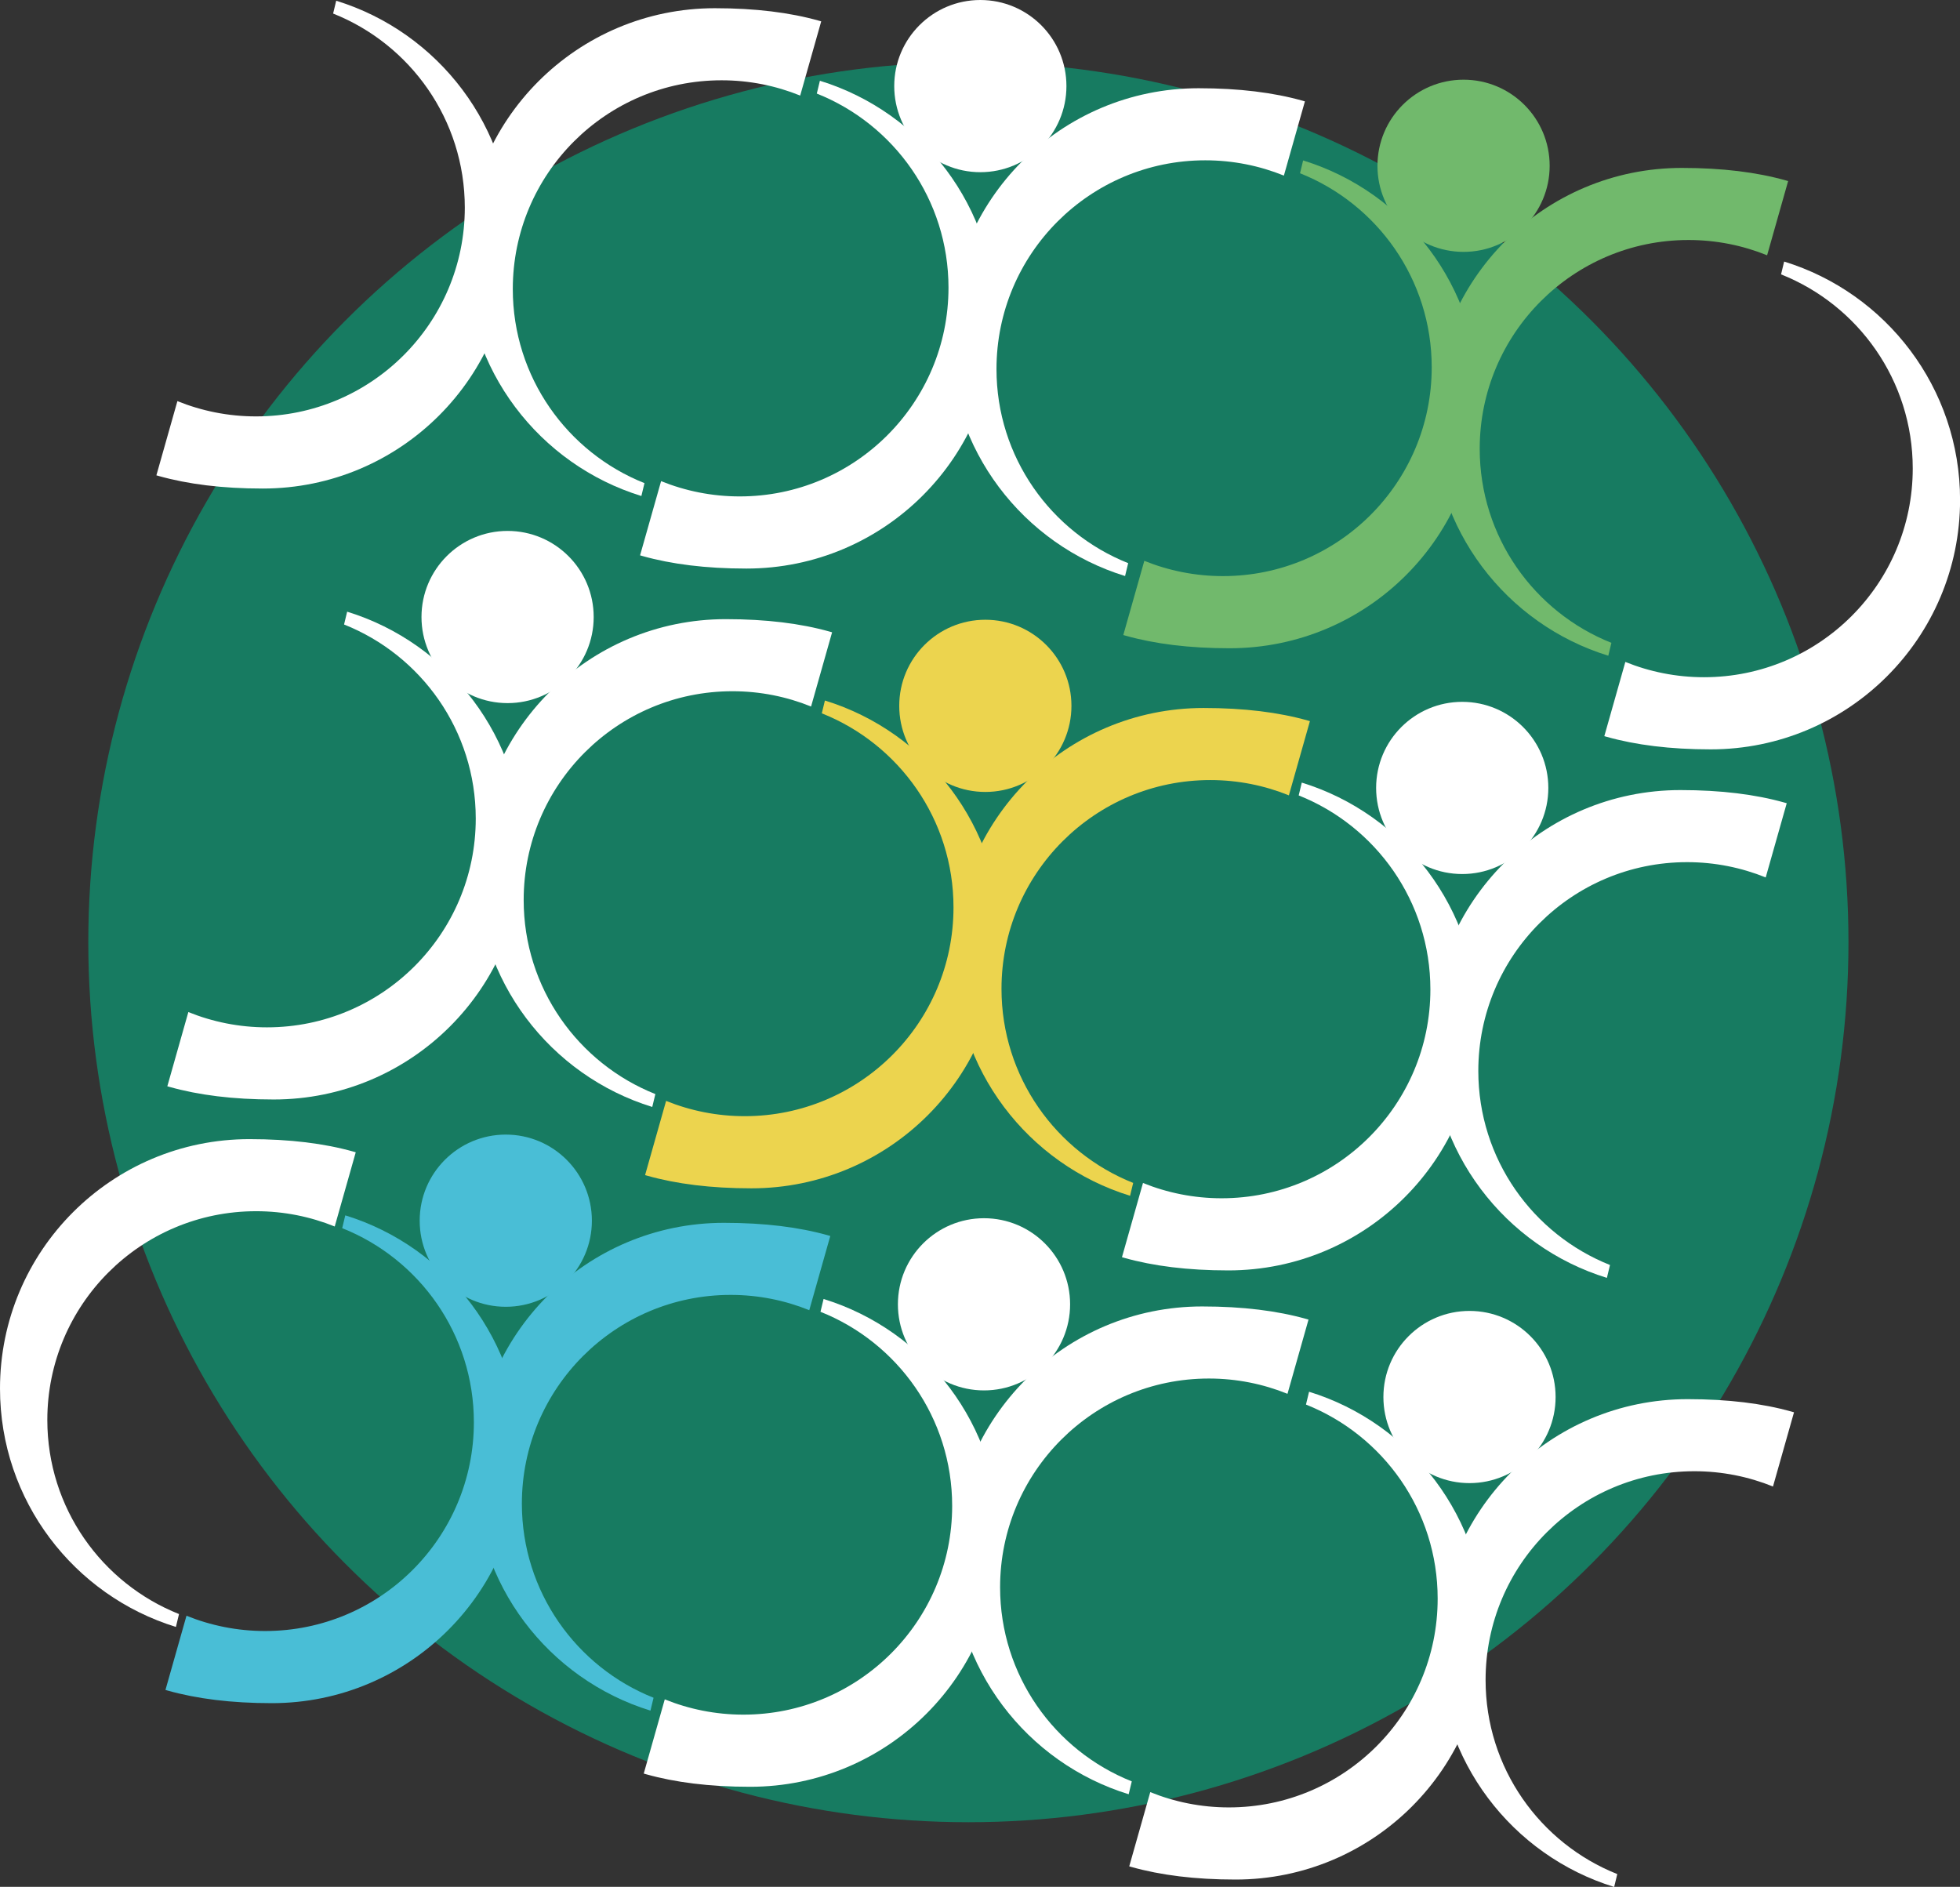
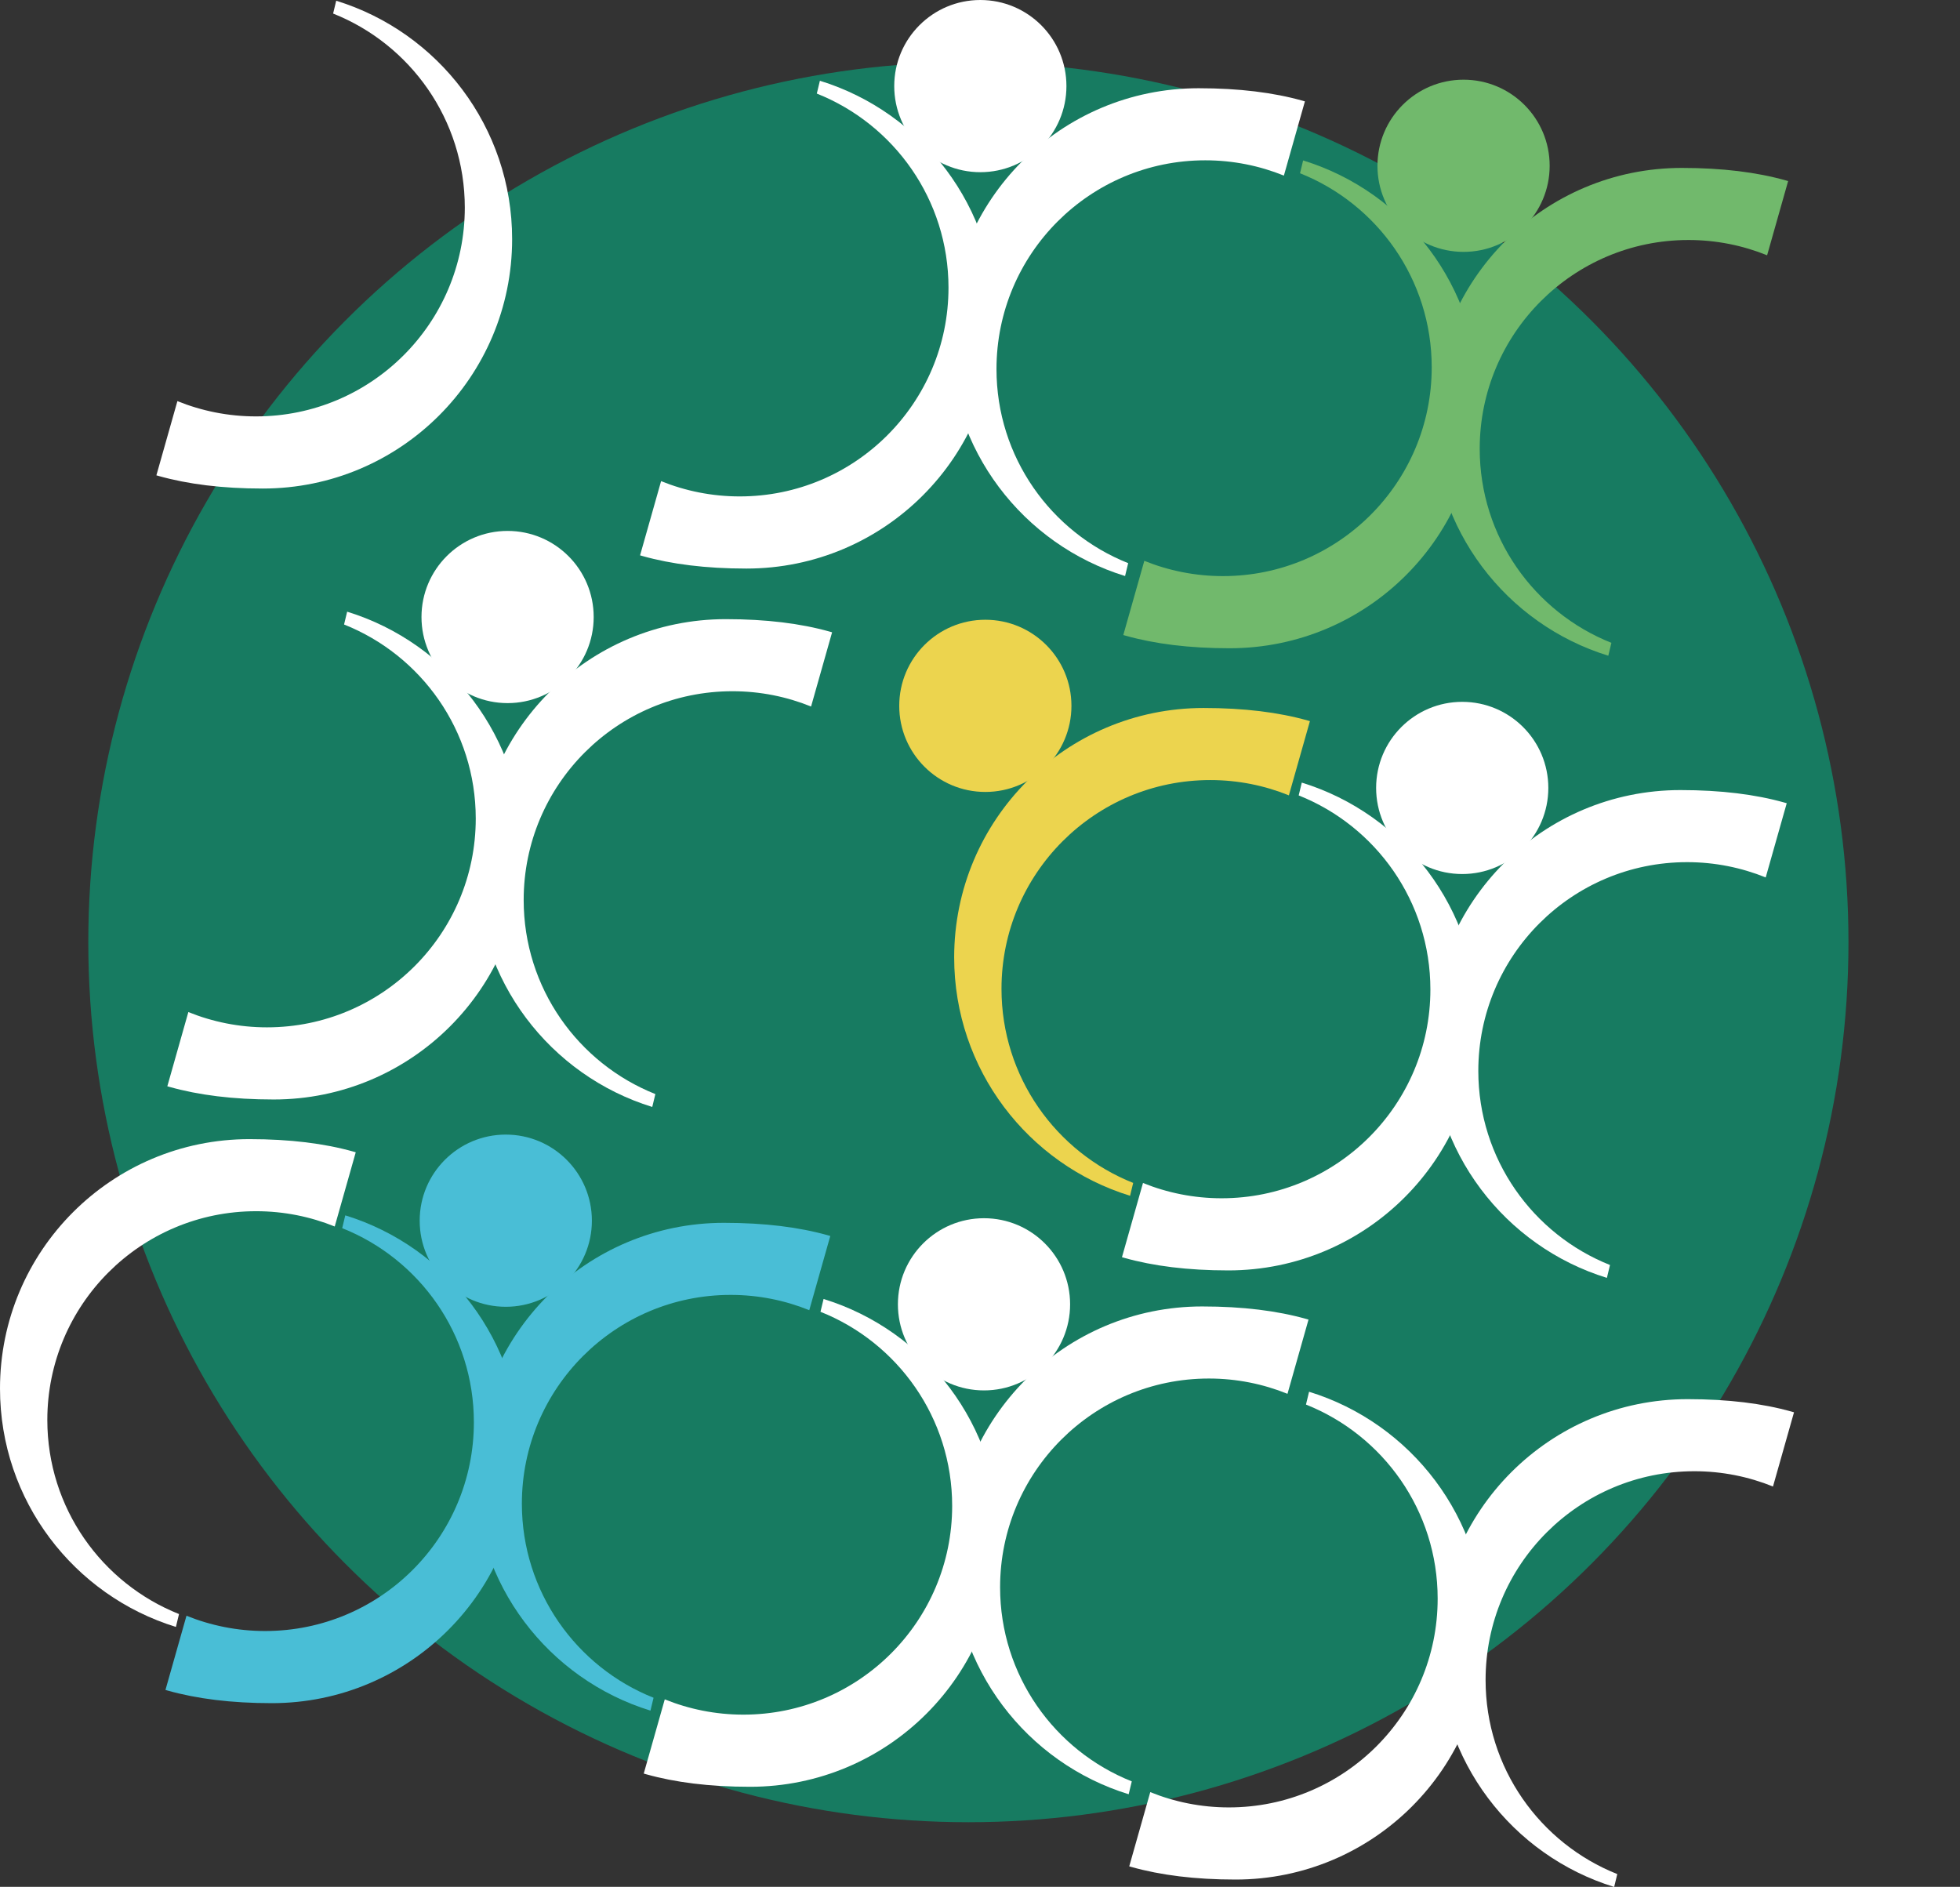
<svg xmlns="http://www.w3.org/2000/svg" id="Camada_2" viewBox="0 0 293.66 282.71">
  <rect x="0" y="0" width="293.66" height="282.71" fill="#333333" stroke="none" />
  <defs>
    <style>.cls-1{fill:#fff;}.cls-2{fill:#177b61;}.cls-3{fill:#49bed6;}.cls-4{fill:#71b96c;}.cls-5{fill:#ecd44e;}</style>
  </defs>
  <g id="Camada_1-2">
    <circle class="cls-2" cx="145.09" cy="141.17" r="131.86" />
-     <path class="cls-5" d="m123.59,104.97l-.46,1.91c11.56,4.6,19.73,15.89,19.73,29.08,0,17.28-14.01,31.28-31.28,31.28-4.17,0-8.15-.82-11.78-2.29l-3.15,11.12c.12.03.23.07.35.1,4.34,1.22,9.49,1.88,15.58,1.88,20.64,0,37.37-16.73,37.37-37.37,0-16.8-11.09-31.02-26.36-35.72Z" />
    <path class="cls-5" d="m169.32,179.15l.46-1.91c-11.56-4.6-19.73-15.89-19.73-29.08,0-17.28,14.01-31.28,31.28-31.28,4.17,0,8.15.82,11.78,2.29l3.15-11.12c-.12-.03-.23-.07-.35-.1-4.34-1.22-9.49-1.87-15.58-1.87-20.64,0-37.37,16.73-37.37,37.37,0,16.8,11.09,31.02,26.36,35.72Z" />
    <circle class="cls-5" cx="147.63" cy="105.76" r="12.9" />
    <path class="cls-4" d="m195.24,24.05l-.46,1.91c11.56,4.6,19.73,15.89,19.73,29.08,0,17.28-14.01,31.28-31.28,31.28-4.17,0-8.15-.82-11.78-2.29l-3.15,11.12c.12.03.23.07.35.1,4.34,1.22,9.49,1.88,15.58,1.88,20.64,0,37.37-16.73,37.37-37.37,0-16.8-11.09-31.02-26.36-35.72Z" />
    <path class="cls-4" d="m240.97,98.23l.46-1.91c-11.56-4.6-19.73-15.89-19.73-29.08,0-17.28,14.01-31.28,31.28-31.28,4.17,0,8.15.82,11.78,2.29l3.15-11.12c-.12-.03-.23-.07-.35-.1-4.34-1.22-9.49-1.87-15.58-1.87-20.64,0-37.37,16.73-37.37,37.37,0,16.8,11.09,31.02,26.36,35.72Z" />
    <circle class="cls-4" cx="219.28" cy="24.84" r="12.9" />
    <path class="cls-3" d="m51.73,182.11l-.46,1.91c11.56,4.6,19.73,15.89,19.73,29.08,0,17.28-14.01,31.28-31.28,31.28-4.17,0-8.15-.82-11.78-2.29l-3.15,11.12c.12.03.23.07.35.1,4.34,1.22,9.49,1.88,15.58,1.88,20.64,0,37.37-16.73,37.37-37.37,0-16.8-11.09-31.02-26.36-35.72Z" />
    <path class="cls-3" d="m97.46,256.29l.46-1.91c-11.56-4.6-19.73-15.89-19.73-29.08,0-17.28,14.01-31.28,31.28-31.28,4.17,0,8.15.82,11.78,2.29l3.15-11.12c-.12-.03-.23-.07-.35-.1-4.34-1.22-9.49-1.87-15.58-1.87-20.64,0-37.37,16.73-37.37,37.37,0,16.8,11.09,31.02,26.36,35.72Z" />
    <circle class="cls-3" cx="75.78" cy="182.9" r="12.9" />
    <path class="cls-1" d="m123.39,194.64l-.46,1.91c11.56,4.6,19.73,15.89,19.73,29.08,0,17.28-14.01,31.28-31.28,31.28-4.17,0-8.15-.82-11.78-2.29l-3.15,11.12c.12.03.23.07.35.1,4.34,1.22,9.49,1.88,15.58,1.88,20.64,0,37.37-16.73,37.37-37.37,0-16.8-11.09-31.02-26.36-35.72Z" />
    <path class="cls-1" d="m169.11,268.82l.46-1.91c-11.56-4.6-19.73-15.89-19.73-29.08,0-17.28,14.01-31.28,31.28-31.28,4.17,0,8.15.82,11.78,2.29l3.15-11.12c-.12-.03-.23-.07-.35-.1-4.34-1.22-9.49-1.87-15.58-1.87-20.64,0-37.37,16.73-37.37,37.37,0,16.8,11.09,31.02,26.36,35.72Z" />
    <circle class="cls-1" cx="147.43" cy="195.43" r="12.9" />
    <path class="cls-1" d="m196.13,208.54l-.46,1.91c11.56,4.6,19.73,15.89,19.73,29.08,0,17.28-14.01,31.28-31.28,31.28-4.17,0-8.15-.82-11.78-2.29l-3.15,11.12c.12.03.23.07.35.1,4.34,1.22,9.49,1.88,15.58,1.88,20.64,0,37.37-16.73,37.37-37.37,0-16.8-11.09-31.02-26.36-35.72Z" />
    <path class="cls-1" d="m241.85,282.71l.46-1.91c-11.56-4.6-19.73-15.89-19.73-29.08,0-17.28,14.01-31.28,31.28-31.28,4.17,0,8.15.82,11.78,2.29l3.15-11.12c-.12-.03-.23-.07-.35-.1-4.34-1.22-9.49-1.87-15.58-1.87-20.64,0-37.37,16.73-37.37,37.37,0,16.8,11.09,31.02,26.36,35.72Z" />
-     <circle class="cls-1" cx="220.17" cy="209.32" r="12.9" />
    <path class="cls-1" d="m195.04,117.27l-.46,1.91c11.56,4.6,19.73,15.89,19.73,29.08,0,17.28-14.01,31.28-31.28,31.28-4.17,0-8.15-.82-11.78-2.29l-3.15,11.12c.12.03.23.07.35.1,4.34,1.22,9.49,1.88,15.58,1.88,20.64,0,37.37-16.73,37.37-37.37,0-16.8-11.09-31.02-26.36-35.72Z" />
    <path class="cls-1" d="m240.76,191.45l.46-1.91c-11.56-4.6-19.73-15.89-19.73-29.08,0-17.28,14.01-31.28,31.28-31.28,4.17,0,8.15.82,11.78,2.29l3.15-11.12c-.12-.03-.23-.07-.35-.1-4.34-1.22-9.49-1.87-15.58-1.87-20.64,0-37.37,16.73-37.37,37.37,0,16.8,11.09,31.02,26.36,35.72Z" />
    <circle class="cls-1" cx="219.08" cy="118.06" r="12.9" />
    <path class="cls-1" d="m52.01,91.66l-.46,1.91c11.56,4.6,19.73,15.89,19.73,29.08,0,17.28-14.01,31.28-31.28,31.28-4.17,0-8.15-.82-11.78-2.29l-3.15,11.12c.12.03.23.07.35.1,4.34,1.22,9.49,1.88,15.58,1.88,20.64,0,37.37-16.73,37.37-37.37,0-16.8-11.09-31.02-26.36-35.72Z" />
    <path class="cls-1" d="m97.73,165.84l.46-1.91c-11.56-4.6-19.73-15.89-19.73-29.08,0-17.28,14.01-31.28,31.28-31.28,4.17,0,8.15.82,11.78,2.29l3.15-11.12c-.12-.03-.23-.07-.35-.1-4.34-1.22-9.49-1.87-15.58-1.87-20.64,0-37.37,16.73-37.37,37.37,0,16.8,11.09,31.02,26.36,35.72Z" />
    <circle class="cls-1" cx="76.05" cy="92.45" r="12.9" />
    <path class="cls-1" d="m122.84,12.11l-.46,1.91c11.56,4.6,19.73,15.89,19.73,29.08,0,17.28-14.01,31.28-31.28,31.28-4.17,0-8.15-.82-11.78-2.29l-3.15,11.12c.12.03.23.07.35.1,4.34,1.22,9.49,1.88,15.58,1.88,20.64,0,37.37-16.73,37.37-37.37,0-16.8-11.09-31.02-26.36-35.72Z" />
    <path class="cls-1" d="m168.57,86.29l.46-1.91c-11.56-4.6-19.73-15.89-19.73-29.08,0-17.28,14.01-31.28,31.28-31.28,4.17,0,8.15.82,11.78,2.29l3.15-11.12c-.12-.03-.23-.07-.35-.1-4.34-1.22-9.49-1.87-15.58-1.87-20.64,0-37.37,16.73-37.37,37.37,0,16.8,11.09,31.02,26.36,35.72Z" />
    <circle class="cls-1" cx="146.88" cy="12.9" r="12.9" />
    <path class="cls-1" d="m50.37.12l-.46,1.91c11.56,4.6,19.73,15.89,19.73,29.08,0,17.28-14.01,31.28-31.28,31.28-4.17,0-8.15-.82-11.78-2.29l-3.15,11.12c.12.03.23.07.35.1,4.34,1.22,9.49,1.88,15.58,1.88,20.64,0,37.37-16.73,37.37-37.37,0-16.8-11.09-31.02-26.36-35.72Z" />
-     <path class="cls-1" d="m96.1,74.3l.46-1.91c-11.56-4.6-19.73-15.89-19.73-29.08,0-17.28,14.01-31.28,31.28-31.28,4.17,0,8.15.82,11.78,2.29l3.15-11.12c-.12-.03-.23-.07-.35-.1-4.34-1.22-9.49-1.87-15.58-1.87-20.64,0-37.37,16.73-37.37,37.37,0,16.8,11.09,31.02,26.36,35.72Z" />
    <path class="cls-1" d="m26.36,243.75l.46-1.91c-11.56-4.6-19.73-15.89-19.73-29.08,0-17.28,14.01-31.28,31.28-31.28,4.17,0,8.15.82,11.78,2.29l3.15-11.12c-.12-.03-.23-.07-.35-.1-4.34-1.22-9.49-1.87-15.58-1.87-20.64,0-37.37,16.73-37.37,37.37,0,16.8,11.09,31.02,26.36,35.72Z" />
-     <path class="cls-1" d="m267.31,39.2l-.46,1.91c11.56,4.6,19.73,15.89,19.73,29.08,0,17.28-14.01,31.28-31.28,31.28-4.17,0-8.15-.82-11.78-2.29l-3.15,11.12c.12.03.23.07.35.1,4.34,1.22,9.49,1.88,15.58,1.88,20.64,0,37.37-16.73,37.37-37.37,0-16.8-11.09-31.02-26.36-35.72Z" />
  </g>
</svg>